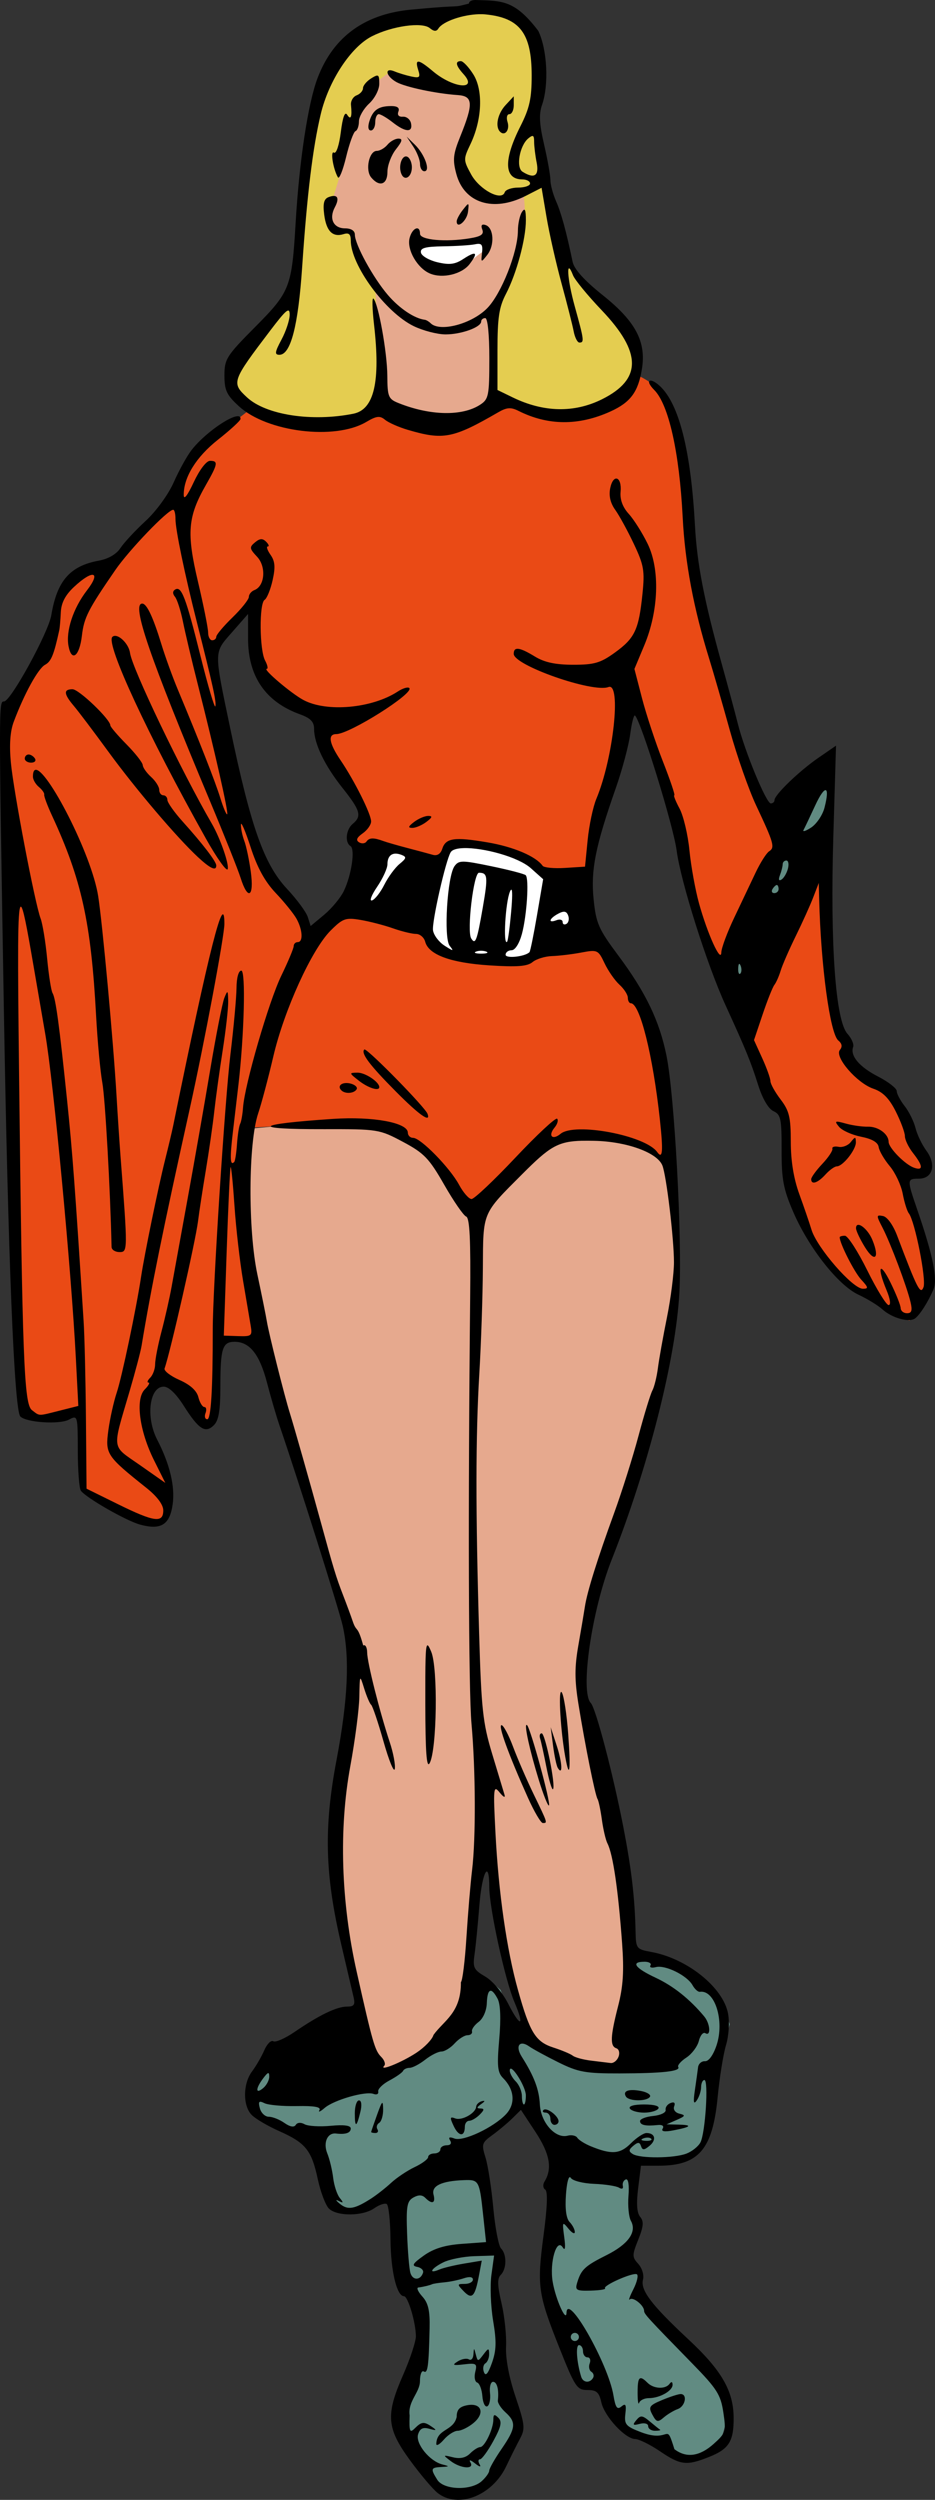
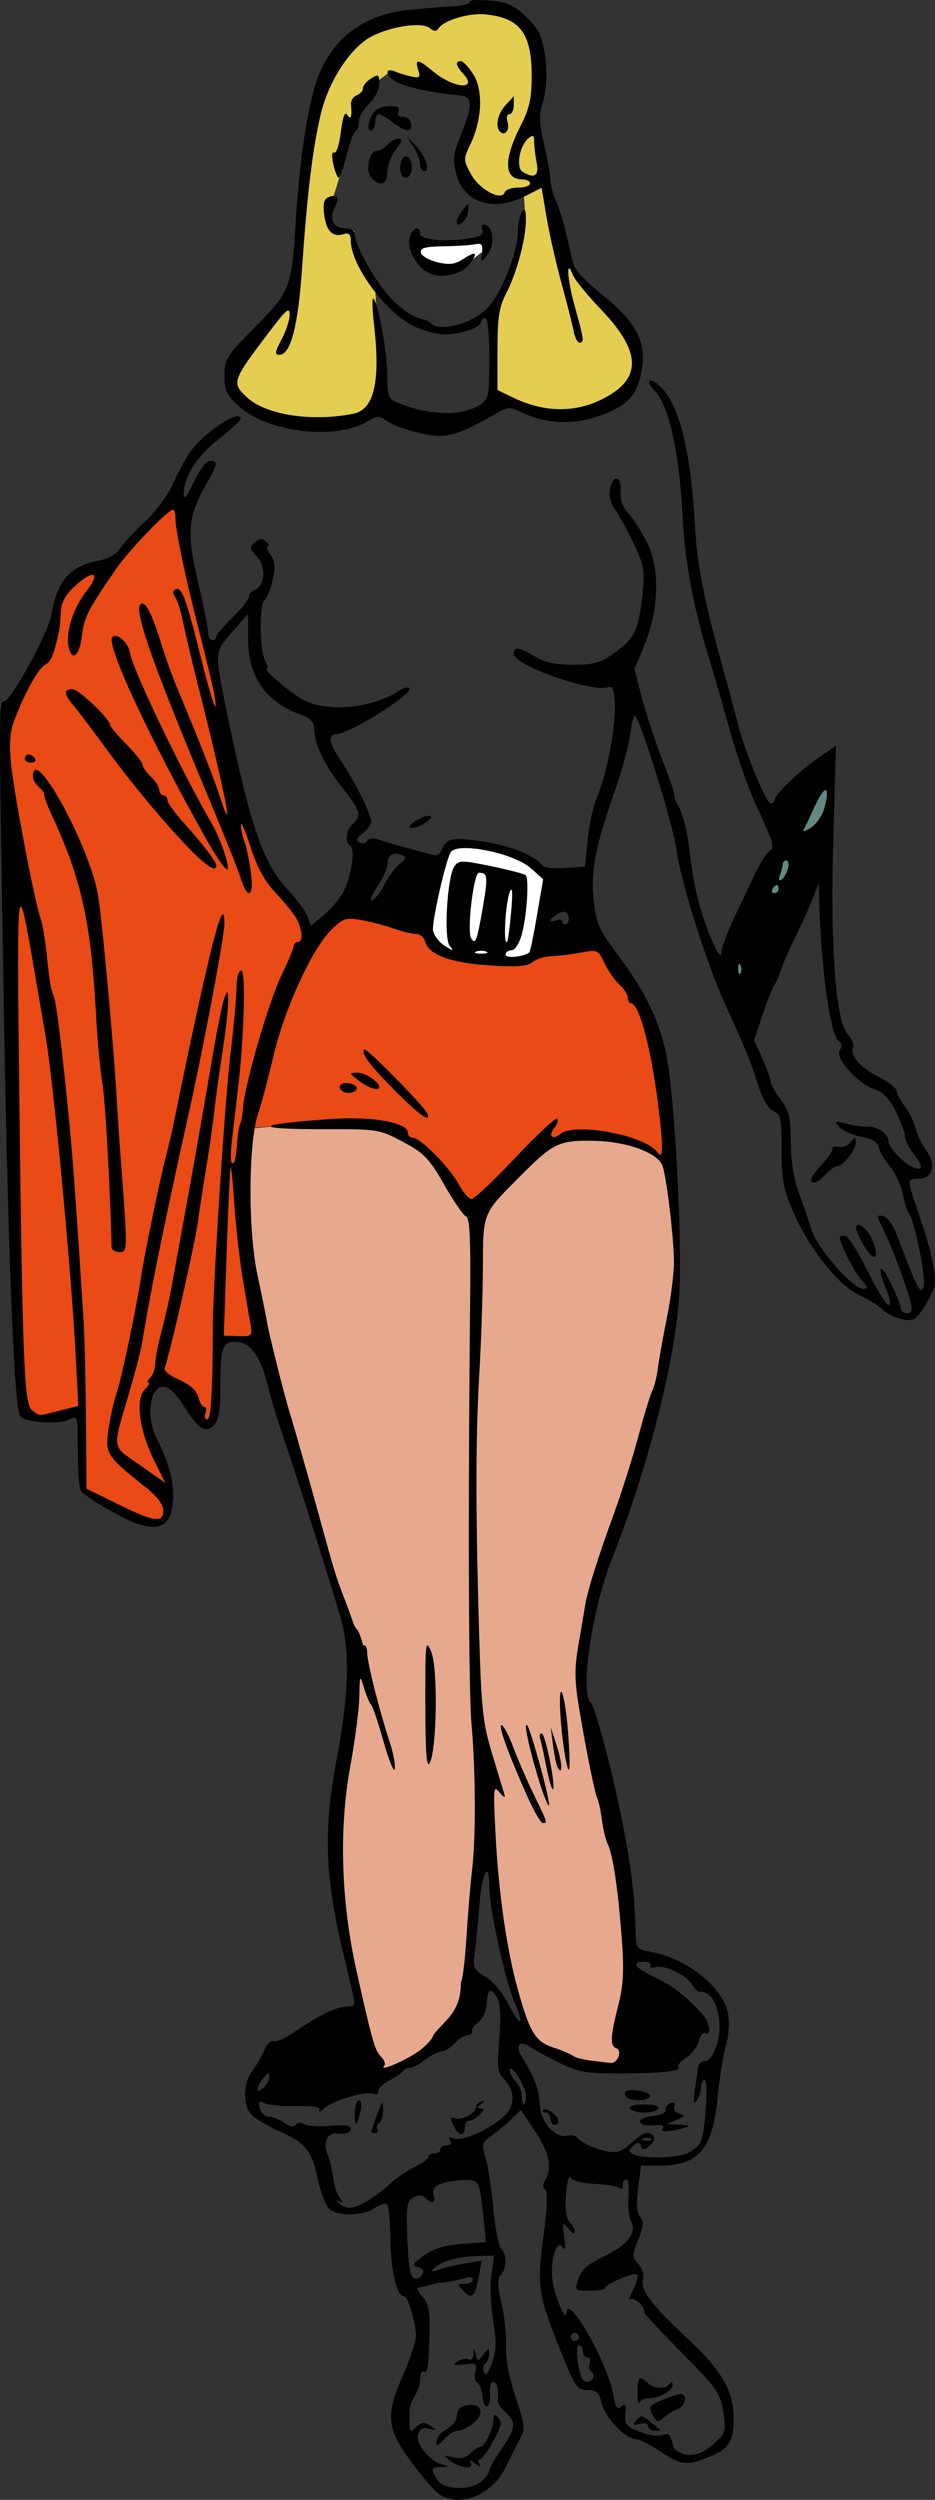
<svg xmlns="http://www.w3.org/2000/svg" xmlns:ns1="http://www.inkscape.org/namespaces/inkscape" xmlns:ns2="http://sodipodi.sourceforge.net/DTD/sodipodi-0.dtd" width="60.713mm" height="162.169mm" viewBox="0 0 60.713 162.169" version="1.1" id="svg1140" ns1:version="1.0 (4035a4fb49, 2020-05-01)" ns2:docname="superhero suit.svg">
  <rect x="0" y="0" width="60.713" height="162.169" fill="#333333" stroke="none" />
  <title id="title32">Superhero suit</title>
  <defs id="defs1134" />
  <ns2:namedview fit-margin-bottom="0" fit-margin-right="0" fit-margin-left="0" fit-margin-top="0" id="base" pagecolor="#ffffff" bordercolor="#666666" borderopacity="1.0" ns1:pageopacity="0.0" ns1:pageshadow="2" ns1:zoom="0.84635748" ns1:cx="626.93364" ns1:cy="220.40569" ns1:document-units="mm" ns1:current-layer="layer1" ns1:document-rotation="0" showgrid="false" ns1:snap-global="false" ns1:window-width="1920" ns1:window-height="1001" ns1:window-x="-9" ns1:window-y="-9" ns1:window-maximized="1" ns1:pagecheckerboard="true" />
  <g transform="translate(165.915,151.869)" ns1:label="Lager 1" ns1:groupmode="layer" id="layer1">
-     <path style="fill:#618b82;fill-opacity:1;stroke:none;stroke-width:0.265px;stroke-linecap:butt;stroke-linejoin:miter;stroke-opacity:1" d="m -140.008,5.217 c -0.077,-1.688 1.611,-4.296 1.611,-4.603 0,-0.307 -0.307,-2.839 -0.307,-2.839 l -1.074,-2.608 -0.23,-5.063 -2.915,1.458 -1.611,-0.384 -1.304,-4.373 -2.839,-1.074 -0.921,-1.534 0.537,-2.148 4.91,-2.685 1.381,3.606 1.458,-0.153 2.762,-1.381 3.376,-2.992 0.844,-1.995 0.921,0.767 0.69,1.918 2.225,1.841 2.301,0.921 2.685,0.307 1.841,-4.91 -1.227,-1.227 0.153,-1.304 2.532,0.69 1.688,0.997 1.458,1.688 0.537,1.304 -0.921,3.069 -0.23,2.992 -0.921,2.302 -2.455,0.69 -1.918,-0.307 0.077,2.225 0.153,1.304 0.384,0.921 -0.997,1.995 0.767,0.767 0.384,0.844 -0.077,0.844 3.606,4.066 1.841,1.688 0.307,1.611 -0.69,2.378 -1.995,0.69 -1.611,-0.537 -2.302,-1.151 -1.304,-1.227 -0.537,-1.764 -1.458,-0.077 -1.688,-4.603 -0.614,-2.915 1.151,-7.442 -1.918,-2.992 -0.767,0.077 -1.074,0.997 -2.148,1.611 1.074,1.841 0.384,2.685 v 1.611 l 0.69,1.227 -0.537,1.151 0.307,3.222 0.69,3.759 0.614,2.685 -1.151,2.839 -2.455,1.611 -1.918,-0.767 z" id="path1168" />
    <path style="fill:#ea4a15;fill-opacity:1;stroke:none;stroke-width:0.265px;stroke-linecap:butt;stroke-linejoin:miter;stroke-opacity:1" d="m -149.751,-78.711 3.913,-0.23 4.066,-0.307 1.764,0.844 1.611,1.304 2.532,2.992 0.997,0.844 4.066,-4.373 2.225,-0.614 1.764,-0.077 2.608,0.614 1.995,1.458 -0.921,-7.672 -1.995,-4.68 c 0,0 -1.995,-2.378 -2.301,-2.378 -0.307,0 -3.299,0.844 -3.299,0.844 l -1.688,0.767 -4.603,-0.614 -2.071,-1.995 -5.217,-0.69 -2.301,3.145 -2.532,6.061 z" id="path1170" />
    <path style="fill:#e6a98e;fill-opacity:1;stroke:none;stroke-width:0.265px;stroke-linecap:butt;stroke-linejoin:miter;stroke-opacity:1" d="m -149.828,-78.635 2.455,-0.23 c 0,0 4.143,-0.307 4.603,-0.307 0.46,0 2.071,0.384 2.455,0.46 0.384,0.077 1.764,1.227 1.764,1.227 l 2.225,2.685 1.381,1.458 c 0,0 3.376,-3.989 3.682,-4.066 0.307,-0.077 2.455,-0.767 2.455,-0.767 l 2.992,0.077 1.688,0.614 1.918,1.227 0.307,4.987 -0.077,2.685 -1.995,10.51 -3.376,9.743 -0.844,4.373 0.153,1.918 1.918,7.979 1.074,6.137 v 5.063 l -0.46,4.987 -3.222,-0.307 -2.608,-1.381 -1.304,-3.759 -1.227,-7.902 -1.074,0.307 -0.307,2.148 0.077,4.987 -1.227,3.376 -3.606,2.762 -1.918,0.307 -0.69,-3.759 -0.537,-3.145 -1.151,-8.132 1.534,-11.968 -1.764,-6.137 -4.833,-15.19 -0.921,-10.28 z" id="path1172" />
-     <path id="path1174" style="fill:#ffffff;stroke:none;stroke-width:1px;stroke-linecap:butt;stroke-linejoin:miter;stroke-opacity:1" d="m -535.109,-366.5 -3.334,15.512 10.004,-0.145 3.479,-12.758 -6.379,-2.609 z m 43.059,12.611 -1.16,2.32 0.291,7.539 c 0,0 6.233,4.5e-4 6.812,-0.145 0.58,-0.145 1.16,-9.568 1.16,-9.568 0,0 -4.494,-0.146 -7.104,-0.146 z" transform="scale(0.265)" />
    <path style="fill:#ffffff;stroke:none;stroke-width:0.265px;stroke-linecap:butt;stroke-linejoin:miter;stroke-opacity:1" d="m -138.411,-91.84 1.058,1.79 c 0,0 4.557,0.651 4.665,0.651 0.108,0 1.844,-0.542 1.872,-0.705 0.027,-0.163 0.597,-4.964 0.597,-4.964 l -1.709,-1.275 -4.53,-0.759 -0.841,1.085 z" id="path1179" />
-     <path style="fill:#ea4a15;fill-opacity:1;stroke:none;stroke-width:0.265px;stroke-linecap:butt;stroke-linejoin:miter;stroke-opacity:1" d="m -136.431,-97.156 -1.166,1.383 -2.522,-0.976 -1.6,-0.217 c 0,0 -0.732,0.461 -0.814,0.353 -0.081,-0.108 -0.868,-1.004 -0.705,-1.085 0.163,-0.081 0.949,-0.895 0.949,-0.895 l -2.55,-5.072 -0.271,-1.682 -2.929,-1.492 c 0,0 -1.329,-2.631 -1.329,-3.011 0,-0.38 0.027,-3.146 0.027,-3.146 0,0 -3.011,3.445 -3.038,3.282 -0.027,-0.163 -1.709,-7.188 -1.655,-7.35 0.054,-0.163 -0.461,-3.418 -0.244,-3.607 0.217,-0.19 1.275,-2.36 1.655,-2.495 0.38,-0.136 3.119,-2.278 3.119,-2.278 0,0 1.872,1.139 2.17,1.139 0.298,0 3.852,-0.298 4.096,-0.298 0.244,0 2.278,-0.814 2.278,-0.814 l 3.58,1.193 c 0,0 3.987,-1.682 4.15,-1.682 0.163,0 3.282,1.193 3.743,1.166 0.461,-0.027 3.879,-1.085 3.879,-1.085 0,0 0.678,-1.682 1.004,-1.682 0.325,0 1.085,0.597 1.248,0.651 0.163,0.054 1.004,1.953 1.193,2.089 0.19,0.136 0.759,3.743 0.787,3.906 0.027,0.163 0.298,4.909 0.298,4.909 l 0.515,3.065 2.17,7.35 1.817,5.723 1.465,2.739 -4.096,8.164 c 0,0 -2.251,-6.862 -2.251,-7.079 0,-0.217 -0.732,-3.309 -0.732,-3.309 l -2.712,-7.866 -2.305,8.897 -0.732,3.336 c 0,0 -2.414,-0.163 -2.577,-0.298 -0.163,-0.136 -1.356,-1.031 -1.356,-1.031 z" id="path1181" />
    <path style="fill:#618b82;fill-opacity:1;stroke:none;stroke-width:0.265px;stroke-linecap:butt;stroke-linejoin:miter;stroke-opacity:1" d="m -118.834,-89.375 1.534,2.532 5.447,-11.508 -0.307,-3.606 -2.455,1.764 -0.997,3.989 z" id="path1183" />
-     <path style="fill:#ea4a15;fill-opacity:1;stroke:none;stroke-width:0.265px;stroke-linecap:butt;stroke-linejoin:miter;stroke-opacity:1" d="m -117.607,-85.156 c -0.077,-0.307 5.37,-11.201 5.37,-11.201 v 3.759 l 0.077,3.376 0.23,2.455 0.307,1.381 0.69,1.227 -0.153,0.844 0.767,0.997 2.071,0.997 1.227,1.918 0.997,2.532 0.307,0.921 -1.764,0.077 0.69,1.918 0.997,3.222 0.153,2.532 -1.227,1.995 -1.227,-0.614 -1.381,-1.151 -1.304,-0.69 -2.762,-3.299 -1.304,-4.296 -0.384,-3.452 c 0,0 -1.227,-1.534 -1.227,-1.841 0,-0.307 -1.151,-3.606 -1.151,-3.606 z" id="path1185" />
    <path style="fill:#ea4a15;fill-opacity:1;stroke:none;stroke-width:0.265px;stroke-linecap:butt;stroke-linejoin:miter;stroke-opacity:1" d="m -160.462,-60.377 -2.278,0.542 -1.79,-0.38 -0.597,-24.303 -0.488,-18.118 c 0,0 0.163,-2.658 0.271,-3.038 0.108,-0.38 2.658,-4.448 2.658,-4.448 l 0.38,-2.767 1.356,-1.736 2.278,-0.651 1.79,-1.736 2.441,-2.55 0.597,3.038 0.922,4.014 1.085,5.262 1.248,6.727 1.302,3.797 1.085,1.953 2.17,2.55 0.054,1.953 -1.899,4.123 -2.387,9.602 0.542,8.191 0.651,3.418 -2.658,-0.054 -0.217,4.665 -0.488,1.031 -2.224,-2.712 -1.031,-0.217 -0.922,1.682 0.597,2.441 1.031,2.116 -0.054,2.061 -0.38,0.922 -1.519,-0.217 -3.743,-2.007 z" id="path1187" />
-     <path id="path26" d="m -141.184,-125.71 c 0.508,0 3.282,1.993 3.79,1.68 0.508,-0.313 3.595,-1.798 3.595,-1.798 l -0.078,-6.018 1.993,-4.767 0.117,-3.009 -1.915,0.782 -2.306,-1.876 -0.078,-1.25 1.055,-2.774 -0.508,-1.016 -3.986,-1.055 -1.798,-0.821 -0.547,1.876 -1.446,2.306 -0.625,2.071 -0.782,3.087 0.469,1.368 1.133,0.039 c 0,0 0.039,0.977 0.234,1.211 0.195,0.234 1.094,2.149 1.094,2.149 l 0.391,2.462 0.391,4.22 z" style="fill:#e6a98e;fill-opacity:1;stroke:none;stroke-width:0.265px;stroke-linecap:butt;stroke-linejoin:miter;stroke-opacity:1" />
    <path id="path28" d="m -138.879,-136.065 4.767,-0.234 c 0,0 0.195,0.547 -0.234,0.664 -0.43,0.117 -1.29,1.016 -1.446,1.016 -0.156,0 -2.149,0.234 -2.149,0.234 0,0 -0.782,-0.664 -0.86,-0.821 -0.078,-0.156 -0.078,-0.86 -0.078,-0.86 z" style="fill:#ffffff;stroke:none;stroke-width:0.265px;stroke-linecap:butt;stroke-linejoin:miter;stroke-opacity:1" />
    <path id="path30" d="m -141.184,-125.827 c 0,0 -2.735,1.719 -3.126,1.719 -0.391,0 -3.947,-0.625 -4.377,-0.821 -0.43,-0.195 -2.345,-1.954 -2.345,-1.954 0,0 0.352,-1.485 0.625,-1.68 0.274,-0.195 3.439,-4.298 3.439,-4.298 l 1.133,-9.535 1.368,-5.393 3.204,-2.657 3.478,-0.274 3.126,-0.742 2.501,0.86 c 0,0 1.172,1.524 1.211,2.266 0.039,0.742 -0.508,3.595 -0.508,3.595 l 0.547,2.266 0.469,3.048 1.25,4.455 0.977,1.25 1.68,1.68 1.876,2.227 -0.117,2.501 -2.11,2.188 -3.478,0.117 c 0,0 -3.439,-0.86 -3.439,-1.133 0,-0.274 -0.039,-5.627 -0.039,-5.627 l 1.407,-2.931 c 0,0 0.43,-2.892 0.547,-3.126 0.117,-0.234 -0.039,-1.563 -0.039,-1.563 0,0 -2.149,0.664 -2.345,0.43 -0.195,-0.234 -1.954,-1.719 -1.915,-1.876 0.039,-0.156 0.43,-1.758 0.43,-1.758 l 0.664,-2.579 v -0.782 l -4.924,-0.782 -0.742,-0.352 -0.938,0.703 -1.329,2.345 -0.742,1.876 -0.039,1.563 -0.703,2.266 c 0,0 -0.078,1.172 0.078,1.29 0.156,0.117 1.524,0.156 1.524,0.156 l 0.117,1.29 1.211,2.071 0.117,1.915 0.508,4.767 z" style="fill:#e4cd50;fill-opacity:1;stroke:none;stroke-width:0.265px;stroke-linecap:butt;stroke-linejoin:miter;stroke-opacity:1" />
    <path id="path1156" style="fill:#000000;stroke-width:0.265" d="m -134.997,-151.869 c -0.043,-7.9e-4 -0.086,8e-4 -0.126,0.005 -0.194,0.018 -0.343,0.091 -0.343,0.227 -1.232,0.315 -0.179,0.05 -3.515,0.373 -3.16,0.227 -5.273,1.719 -6.314,4.461 -0.616,1.621 -1.186,5.372 -1.421,9.352 -0.25,4.227 -0.357,4.503 -2.638,6.8 -1.855,1.867 -1.987,2.076 -1.987,3.138 0,0.967 0.142,1.268 0.945,2.003 1.825,1.672 6.231,2.214 8.259,1.016 0.669,-0.395 0.889,-0.422 1.222,-0.145 0.223,0.185 0.886,0.479 1.473,0.652 2.314,0.683 2.943,0.562 5.871,-1.132 0.564,-0.327 0.827,-0.345 1.323,-0.096 1.916,0.962 3.909,0.975 5.974,0.038 1.304,-0.592 1.802,-1.267 2.043,-2.769 0.283,-1.76 -0.418,-3.077 -2.537,-4.767 -1.202,-0.959 -1.864,-1.69 -1.964,-2.166 -0.412,-1.974 -0.741,-3.177 -1.075,-3.934 -0.202,-0.459 -0.368,-1.076 -0.368,-1.373 0,-0.296 -0.185,-1.336 -0.411,-2.31 -0.309,-1.333 -0.342,-1.968 -0.132,-2.569 0.455,-1.305 0.337,-3.608 -0.246,-4.803 -1.536,-2.022 -2.373,-1.944 -4.033,-1.999 z m 0.185,0.921 c 0.151,-0.004 0.297,2.6e-4 0.435,0.014 2.221,0.221 2.985,1.234 2.986,3.957 7.9e-4,1.502 -0.138,2.126 -0.734,3.304 -1.109,2.188 -1.061,3.443 0.132,3.443 0.273,0 0.497,0.119 0.497,0.265 0,0.146 -0.348,0.265 -0.772,0.265 -0.424,0 -0.817,0.137 -0.873,0.304 -0.2,0.601 -1.64,-0.166 -2.184,-1.163 -0.508,-0.931 -0.508,-0.982 -0.04,-1.963 0.756,-1.586 0.834,-3.49 0.185,-4.521 -0.298,-0.473 -0.663,-0.86 -0.81,-0.86 -0.389,0 -0.33,0.287 0.171,0.841 0.971,1.073 -0.667,0.924 -1.979,-0.179 -0.962,-0.81 -1.197,-0.833 -0.963,-0.096 0.155,0.489 0.095,0.547 -0.445,0.431 -0.344,-0.074 -0.833,-0.223 -1.088,-0.33 -0.686,-0.288 -0.572,0.313 0.132,0.698 0.594,0.324 2.588,0.744 3.969,0.836 1.002,0.067 1.03,0.548 0.158,2.704 -0.459,1.135 -0.496,1.495 -0.247,2.419 0.51,1.893 2.406,2.487 4.509,1.414 l 1.025,-0.523 0.323,1.912 c 0.178,1.052 0.615,2.983 0.973,4.293 0.357,1.31 0.712,2.709 0.788,3.109 0.076,0.4 0.244,0.728 0.373,0.728 0.325,0 0.306,-0.149 -0.305,-2.355 -0.5,-1.803 -0.578,-3.219 -0.111,-2.011 0.112,0.291 0.95,1.312 1.862,2.268 2.615,2.743 2.619,4.487 0.012,5.78 -1.799,0.892 -3.784,0.85 -5.787,-0.123 l -0.992,-0.482 v -2.589 c 0,-2.107 0.102,-2.785 0.55,-3.644 0.688,-1.32 1.296,-3.565 1.294,-4.782 -8e-4,-0.695 -0.065,-0.827 -0.257,-0.529 -0.141,0.218 -0.258,0.763 -0.26,1.21 -0.007,1.394 -1.068,4.077 -1.985,5.019 -1.001,1.029 -3.083,1.583 -3.686,0.981 -0.109,-0.109 -0.278,-0.208 -0.375,-0.221 -0.678,-0.085 -1.645,-0.733 -2.393,-1.602 -0.964,-1.122 -2.149,-3.285 -2.149,-3.923 0,-0.251 -0.241,-0.406 -0.633,-0.406 -0.756,0 -1.062,-0.627 -0.668,-1.365 0.332,-0.621 0.171,-0.882 -0.407,-0.66 -0.3,0.115 -0.375,0.414 -0.282,1.137 0.138,1.074 0.547,1.483 1.262,1.261 0.34,-0.106 0.463,0.004 0.463,0.411 0,1.605 2.256,4.673 4.089,5.56 0.608,0.294 1.538,0.535 2.068,0.535 1.022,0 2.31,-0.466 2.31,-0.836 0,-0.122 0.119,-0.222 0.265,-0.222 0.159,0 0.265,1.048 0.265,2.615 0,2.421 -0.044,2.645 -0.595,3.004 -1.162,0.758 -3.237,0.718 -5.292,-0.102 -0.671,-0.268 -0.728,-0.406 -0.737,-1.78 -0.009,-1.512 -0.58,-4.68 -0.9,-5 -0.097,-0.097 -0.08,0.654 0.036,1.668 0.428,3.729 0.012,5.528 -1.342,5.799 -2.698,0.539 -5.672,0.082 -6.906,-1.062 -1.022,-0.947 -0.985,-1.05 1.515,-4.34 1.035,-1.362 1.257,-1.543 1.257,-1.026 0,0.346 -0.238,1.073 -0.53,1.617 -0.436,0.814 -0.46,0.988 -0.136,0.988 0.732,0 1.219,-1.877 1.476,-5.689 0.317,-4.697 0.687,-7.741 1.207,-9.922 0.517,-2.168 1.952,-4.352 3.317,-5.049 1.312,-0.669 3.267,-0.945 3.766,-0.53 0.261,0.217 0.43,0.227 0.551,0.032 0.292,-0.472 1.587,-0.908 2.644,-0.937 z m -6.626,3.983 c -0.079,0.006 -0.198,0.071 -0.377,0.182 -0.291,0.182 -0.529,0.467 -0.529,0.635 0,0.168 -0.186,0.377 -0.414,0.464 -0.228,0.087 -0.392,0.368 -0.366,0.623 0.08,0.781 -0.011,1.012 -0.249,0.637 -0.149,-0.236 -0.289,0.148 -0.412,1.128 -0.106,0.848 -0.296,1.418 -0.442,1.328 -0.252,-0.156 -0.06,1.056 0.254,1.603 0.083,0.144 0.323,-0.451 0.533,-1.323 0.21,-0.872 0.483,-1.624 0.607,-1.673 0.123,-0.049 0.224,-0.332 0.224,-0.631 0,-0.299 0.298,-0.819 0.661,-1.156 0.373,-0.346 0.661,-0.908 0.661,-1.289 0,-0.381 -0.02,-0.537 -0.152,-0.528 z m 8.883,1.344 -0.529,0.568 c -0.519,0.558 -0.694,1.396 -0.36,1.73 0.314,0.314 0.647,-0.121 0.485,-0.633 -0.09,-0.283 -0.036,-0.507 0.121,-0.507 0.155,0 0.283,-0.261 0.283,-0.579 z m -7.975,0.633 c -0.813,0.005 -1.172,0.258 -1.4,0.988 -0.113,0.362 -0.075,0.595 0.097,0.595 0.155,0 0.283,-0.238 0.283,-0.529 0,-0.291 0.103,-0.529 0.229,-0.529 0.126,0 0.531,0.238 0.901,0.529 0.829,0.652 1.321,0.68 1.194,0.066 -0.053,-0.255 -0.29,-0.448 -0.528,-0.43 -0.265,0.02 -0.378,-0.108 -0.292,-0.331 0.094,-0.246 -0.062,-0.363 -0.484,-0.36 z m 9.174,1.94 c 0.096,-0.013 0.124,0.103 0.124,0.372 0,0.291 0.074,0.901 0.165,1.355 0.172,0.861 -0.159,1.074 -0.921,0.591 -0.437,-0.277 -0.191,-1.689 0.376,-2.16 0.116,-0.096 0.198,-0.15 0.256,-0.158 z m -8.155,0.04 0.435,0.654 c 0.239,0.36 0.435,0.866 0.435,1.124 0,0.259 0.127,0.47 0.282,0.47 0.414,0 0.024,-1.096 -0.613,-1.72 z m -0.533,0.132 c -0.211,0 -0.532,0.179 -0.713,0.397 -0.181,0.218 -0.491,0.397 -0.689,0.397 -0.502,0 -0.767,1.242 -0.367,1.723 0.538,0.648 1.056,0.469 1.056,-0.365 0,-0.417 0.247,-1.072 0.548,-1.455 0.419,-0.533 0.458,-0.697 0.165,-0.697 z m 0.483,1.153 c -0.281,0.009 -0.483,0.637 -0.301,1.113 0.203,0.53 0.692,0.238 0.692,-0.413 0,-0.274 -0.12,-0.572 -0.267,-0.662 -0.043,-0.026 -0.084,-0.038 -0.125,-0.037 z m 4.045,3.106 c -0.043,-0.016 -0.143,0.107 -0.339,0.356 -0.223,0.282 -0.405,0.62 -0.405,0.75 0,0.533 0.667,-0.032 0.735,-0.623 0.036,-0.31 0.051,-0.466 0.008,-0.483 z m 0.978,1.319 c -0.12,0.005 -0.14,0.111 -0.06,0.318 0.12,0.314 -0.076,0.451 -0.818,0.572 -1.576,0.257 -3.225,0.107 -3.225,-0.294 0,-0.602 -0.51,-0.389 -0.679,0.283 -0.188,0.747 0.504,1.948 1.322,2.293 0.82,0.347 2.077,0.046 2.58,-0.616 0.579,-0.763 0.429,-0.878 -0.418,-0.324 -0.532,0.348 -0.897,0.394 -1.675,0.21 -0.547,-0.129 -1.029,-0.41 -1.07,-0.623 -0.058,-0.302 0.262,-0.393 1.454,-0.411 0.84,-0.013 1.766,-0.072 2.057,-0.132 0.431,-0.089 0.515,0.014 0.455,0.552 -0.073,0.647 -0.065,0.65 0.342,0.133 0.489,-0.621 0.423,-1.758 -0.112,-1.934 -0.063,-0.021 -0.114,-0.03 -0.154,-0.028 z m 10.849,10.12 c -0.147,0.021 -0.103,0.247 0.252,0.602 0.943,0.943 1.638,4.05 1.852,8.27 0.148,2.922 0.709,5.914 1.719,9.164 0.271,0.873 0.872,2.957 1.336,4.63 0.463,1.673 1.236,3.876 1.716,4.895 1.146,2.432 1.23,2.726 0.846,2.97 -0.178,0.113 -0.577,0.741 -0.887,1.396 -0.31,0.655 -0.933,1.967 -1.385,2.915 -0.452,0.948 -0.829,1.96 -0.836,2.249 -0.019,0.738 -0.9,-1.197 -1.449,-3.18 -0.242,-0.873 -0.522,-2.421 -0.622,-3.44 -0.1,-1.019 -0.39,-2.239 -0.643,-2.712 -0.254,-0.473 -0.407,-0.86 -0.34,-0.86 0.067,0 -0.267,-0.988 -0.741,-2.195 -0.474,-1.207 -1.083,-3.051 -1.355,-4.097 l -0.494,-1.903 0.638,-1.524 c 0.943,-2.253 1.032,-4.933 0.218,-6.599 -0.343,-0.702 -0.894,-1.574 -1.225,-1.937 -0.394,-0.433 -0.576,-0.926 -0.529,-1.429 0.094,-0.998 -0.477,-1.198 -0.674,-0.236 -0.1,0.488 0.011,0.965 0.328,1.407 0.264,0.368 0.808,1.363 1.21,2.213 0.649,1.372 0.711,1.733 0.557,3.237 -0.238,2.32 -0.493,2.866 -1.776,3.795 -0.946,0.685 -1.344,0.802 -2.722,0.801 -1.146,-8e-4 -1.865,-0.154 -2.48,-0.529 -1.011,-0.616 -1.382,-0.664 -1.382,-0.178 0,0.746 5.136,2.542 6.153,2.152 0.851,-0.327 0.315,4.617 -0.787,7.253 -0.217,0.518 -0.471,1.72 -0.565,2.671 l -0.171,1.729 -1.298,0.082 c -0.714,0.045 -1.368,-0.017 -1.455,-0.138 -0.441,-0.617 -1.887,-1.232 -3.57,-1.518 -2.167,-0.369 -2.724,-0.289 -2.95,0.423 -0.102,0.32 -0.328,0.464 -0.604,0.385 -0.243,-0.07 -0.978,-0.267 -1.632,-0.438 -0.655,-0.171 -1.369,-0.377 -1.587,-0.457 -0.637,-0.233 -0.915,-0.225 -1.095,0.033 -0.093,0.133 -0.31,0.154 -0.483,0.047 -0.22,-0.136 -0.149,-0.308 0.235,-0.578 0.302,-0.211 0.549,-0.56 0.549,-0.775 0,-0.478 -1.074,-2.628 -1.979,-3.962 -0.751,-1.107 -0.851,-1.703 -0.284,-1.703 0.863,0 5.076,-2.655 4.743,-2.988 -0.088,-0.088 -0.421,0.012 -0.741,0.221 -1.68,1.101 -4.631,1.365 -6.143,0.55 -0.807,-0.435 -2.666,-2.017 -2.37,-2.017 0.098,0 0.048,-0.242 -0.11,-0.537 -0.367,-0.685 -0.391,-3.716 -0.032,-3.938 0.149,-0.092 0.383,-0.665 0.519,-1.272 0.19,-0.847 0.159,-1.23 -0.133,-1.647 -0.209,-0.299 -0.29,-0.544 -0.18,-0.544 0.11,0 0.062,-0.138 -0.106,-0.306 -0.232,-0.232 -0.408,-0.222 -0.723,0.04 -0.376,0.312 -0.362,0.404 0.135,0.933 0.606,0.645 0.506,1.901 -0.171,2.161 -0.2,0.077 -0.363,0.276 -0.363,0.442 -1.3e-4,0.166 -0.476,0.764 -1.058,1.329 -0.582,0.565 -1.058,1.13 -1.058,1.257 0,0.127 -0.119,0.23 -0.265,0.23 -0.146,0 -0.265,-0.227 -0.265,-0.505 0,-0.278 -0.298,-1.767 -0.662,-3.309 -0.747,-3.163 -0.661,-4.2 0.519,-6.265 0.78,-1.365 0.813,-1.563 0.264,-1.563 -0.235,0 -0.684,0.591 -1.056,1.389 -0.405,0.869 -0.647,1.179 -0.649,0.826 -0.005,-1.155 0.811,-2.471 2.229,-3.59 0.794,-0.626 1.45,-1.228 1.458,-1.337 0.051,-0.689 -2.143,0.697 -3.17,2.002 -0.295,0.375 -0.816,1.316 -1.159,2.089 -0.356,0.806 -1.141,1.885 -1.837,2.526 -0.668,0.616 -1.402,1.406 -1.631,1.755 -0.258,0.395 -0.787,0.703 -1.396,0.814 -1.879,0.343 -2.721,1.308 -3.092,3.539 -0.188,1.131 -2.637,5.596 -3.069,5.596 -0.349,0 -0.349,-0.018 -0.014,19.844 0.273,16.161 0.676,26.145 1.072,26.542 0.393,0.393 2.545,0.531 3.159,0.202 0.561,-0.3 0.568,-0.274 0.572,2.021 0.002,1.278 0.091,2.444 0.198,2.59 0.339,0.463 2.929,1.946 3.834,2.196 1.369,0.378 1.945,0.02 2.13,-1.327 0.158,-1.154 -0.191,-2.6 -1.01,-4.185 -0.749,-1.448 -0.504,-3.433 0.424,-3.433 0.328,0 0.806,0.456 1.309,1.249 0.968,1.526 1.4,1.802 1.954,1.248 0.309,-0.309 0.418,-0.956 0.418,-2.494 0,-2.49 0.134,-2.913 0.925,-2.913 0.978,0 1.624,0.813 2.102,2.646 0.247,0.946 0.612,2.196 0.812,2.778 1.182,3.442 3.874,11.967 4.108,13.01 0.462,2.063 0.336,4.8 -0.402,8.686 -0.838,4.414 -0.759,7.441 0.313,12.008 0.362,1.545 0.721,3.077 0.797,3.404 0.11,0.477 0.023,0.595 -0.436,0.595 -0.664,0 -1.798,0.548 -3.394,1.639 -0.62,0.424 -1.244,0.698 -1.388,0.609 -0.144,-0.089 -0.406,0.172 -0.583,0.581 -0.177,0.408 -0.534,1.027 -0.795,1.374 -0.601,0.801 -0.61,2.238 -0.017,2.831 0.251,0.251 1.055,0.722 1.786,1.046 1.708,0.758 2.097,1.24 2.495,3.099 0.18,0.837 0.505,1.7 0.723,1.918 0.518,0.518 2.198,0.509 2.947,-0.016 0.324,-0.227 0.688,-0.35 0.811,-0.274 0.122,0.076 0.232,1.106 0.243,2.29 0.019,2.058 0.407,3.689 0.876,3.689 0.26,0 0.771,1.719 0.773,2.601 7.9e-4,0.339 -0.374,1.471 -0.832,2.514 -1.139,2.591 -1.069,3.448 0.453,5.531 0.666,0.911 1.47,1.863 1.787,2.115 h 5.3e-4 c 1.322,1.046 3.542,0.188 4.453,-1.721 0.293,-0.615 0.702,-1.431 0.908,-1.815 0.337,-0.628 0.307,-0.899 -0.301,-2.707 -0.427,-1.27 -0.652,-2.474 -0.613,-3.271 0.034,-0.694 -0.099,-1.95 -0.295,-2.792 -0.272,-1.166 -0.284,-1.603 -0.049,-1.839 0.389,-0.389 0.4,-1.329 0.02,-1.709 -0.159,-0.159 -0.386,-1.344 -0.505,-2.633 -0.119,-1.289 -0.347,-2.76 -0.506,-3.27 -0.27,-0.862 -0.24,-0.962 0.439,-1.452 0.401,-0.289 0.984,-0.777 1.296,-1.083 l 0.566,-0.557 0.95,1.443 c 0.929,1.411 1.102,2.367 0.579,3.213 -0.119,0.193 -0.098,0.423 0.048,0.517 0.173,0.111 0.136,1.127 -0.106,2.947 -0.44,3.307 -0.368,3.821 1.036,7.342 1.005,2.521 1.132,2.712 1.809,2.712 0.594,0 0.76,0.146 0.903,0.795 0.201,0.916 1.552,2.378 2.203,2.385 0.243,0.003 0.966,0.36 1.607,0.794 1.338,0.907 1.728,0.951 3.204,0.361 1.277,-0.511 1.587,-1.008 1.579,-2.531 -0.009,-1.741 -0.781,-3.081 -2.931,-5.083 -2.412,-2.247 -3.135,-3.198 -2.955,-3.886 0.076,-0.291 -0.059,-0.742 -0.304,-1.012 -0.411,-0.454 -0.411,-0.562 -0.003,-1.582 0.343,-0.856 0.37,-1.177 0.123,-1.474 -0.214,-0.257 -0.256,-0.853 -0.132,-1.849 l 0.183,-1.469 h 1.143 c 2.605,0 3.509,-1.048 3.837,-4.446 0.122,-1.266 0.366,-2.782 0.541,-3.37 0.185,-0.619 0.241,-1.483 0.134,-2.054 -0.319,-1.699 -2.658,-3.574 -4.988,-3.997 -0.956,-0.173 -0.993,-0.221 -1.016,-1.292 -0.047,-2.209 -0.264,-4.073 -0.793,-6.801 -0.669,-3.447 -1.791,-7.721 -2.115,-8.056 -0.71,-0.735 0.061,-6.028 1.354,-9.292 2.385,-6.022 4.164,-13.024 4.397,-17.316 0.192,-3.519 -0.313,-12.798 -0.836,-15.383 -0.458,-2.262 -1.35,-4.114 -3.129,-6.498 -1.28,-1.715 -1.443,-2.085 -1.602,-3.638 -0.195,-1.9 0.112,-3.441 1.435,-7.211 0.42,-1.196 0.843,-2.778 0.941,-3.515 0.098,-0.737 0.239,-1.279 0.313,-1.205 0.405,0.405 2.492,7.168 2.7,8.746 0.267,2.036 1.964,7.398 3.18,10.055 1.32,2.882 1.636,3.654 2.112,5.159 0.284,0.898 0.665,1.55 0.995,1.703 0.477,0.221 0.535,0.495 0.53,2.514 -0.004,1.92 0.112,2.536 0.759,4.033 1.004,2.324 2.921,4.754 4.231,5.361 0.566,0.263 1.268,0.692 1.559,0.954 0.623,0.561 1.741,0.87 2.117,0.584 0.326,-0.248 0.839,-1.056 1.193,-1.876 0.285,-0.661 -0.032,-2.22 -1.051,-5.179 -0.676,-1.964 -0.674,-2.009 0.105,-2.009 0.904,0 1.149,-0.915 0.486,-1.816 -0.282,-0.384 -0.6,-1.045 -0.705,-1.47 -0.106,-0.425 -0.423,-1.067 -0.705,-1.425 -0.282,-0.359 -0.513,-0.795 -0.513,-0.971 0,-0.176 -0.544,-0.6 -1.209,-0.942 -1.225,-0.63 -1.831,-1.349 -1.621,-1.923 0.064,-0.174 -0.103,-0.558 -0.371,-0.853 -0.771,-0.851 -1.125,-5.774 -0.917,-12.781 l 0.175,-5.909 -1.146,0.789 c -1.246,0.857 -2.849,2.402 -2.849,2.745 0,0.118 -0.108,0.214 -0.24,0.214 -0.293,0 -1.679,-3.345 -2.137,-5.159 -0.184,-0.728 -0.664,-2.514 -1.069,-3.969 -1.122,-4.041 -1.586,-6.437 -1.717,-8.883 -0.26,-4.84 -1.028,-7.899 -2.273,-9.059 -0.288,-0.268 -0.516,-0.375 -0.63,-0.359 z m -30.979,8.378 c 0.083,0 0.15,0.268 0.148,0.595 -0.004,0.676 0.593,3.555 1.385,6.681 1.049,4.14 1.287,5.222 1.203,5.476 -0.047,0.141 -0.482,-1.33 -0.966,-3.271 -0.952,-3.813 -1.236,-4.558 -1.644,-4.306 -0.17,0.105 -0.173,0.274 -0.01,0.471 0.14,0.169 0.374,0.902 0.521,1.63 0.147,0.728 0.57,2.514 0.94,3.969 1.118,4.397 2.028,8.409 1.929,8.508 -0.051,0.051 -0.249,-0.413 -0.44,-1.032 -0.324,-1.054 -1.362,-3.701 -2.776,-7.079 -0.335,-0.8 -0.809,-2.11 -1.054,-2.91 -0.542,-1.772 -0.954,-2.646 -1.246,-2.646 -0.715,0 0.456,3.41 4.407,12.832 0.915,2.183 1.806,4.415 1.979,4.961 0.474,1.496 0.887,1.248 0.662,-0.397 -0.104,-0.764 -0.294,-1.665 -0.422,-2.001 -0.127,-0.337 -0.226,-0.813 -0.22,-1.058 0.007,-0.245 0.29,0.413 0.63,1.462 0.43,1.328 0.927,2.235 1.636,2.982 0.56,0.59 1.164,1.339 1.345,1.663 0.399,0.718 0.442,1.516 0.082,1.516 -0.146,0 -0.265,0.117 -0.265,0.26 0,0.143 -0.362,1.006 -0.804,1.918 -0.813,1.677 -2.378,7.064 -2.485,8.553 -0.032,0.445 -0.116,0.922 -0.188,1.058 -0.072,0.137 -0.163,0.725 -0.204,1.307 -0.04,0.582 -0.122,1.108 -0.181,1.168 -0.267,0.274 -0.289,-0.242 -0.085,-1.962 0.121,-1.019 0.282,-2.388 0.358,-3.043 0.376,-3.239 0.482,-7.408 0.188,-7.408 -0.18,0 -0.308,0.458 -0.313,1.124 -0.005,0.618 -0.182,2.553 -0.393,4.299 -0.362,2.986 -1.151,15.253 -1.149,17.859 0.003,3.892 -0.114,5.821 -0.355,5.821 -0.147,0 -0.2,-0.179 -0.116,-0.397 0.084,-0.218 0.05,-0.397 -0.075,-0.397 -0.125,0 -0.3,-0.289 -0.389,-0.642 -0.106,-0.421 -0.528,-0.804 -1.227,-1.113 -0.586,-0.259 -1.021,-0.595 -0.967,-0.747 0.367,-1.024 2.015,-8.271 2.174,-9.562 0.07,-0.568 0.296,-2.045 0.503,-3.282 0.206,-1.237 0.455,-2.963 0.551,-3.836 0.097,-0.873 0.343,-2.659 0.548,-3.969 0.204,-1.31 0.365,-2.738 0.356,-3.175 -0.014,-0.726 -0.036,-0.744 -0.25,-0.213 -0.129,0.319 -0.539,2.403 -0.913,4.63 -0.373,2.227 -1.038,6.014 -1.476,8.415 -0.439,2.401 -0.904,4.961 -1.035,5.689 -0.131,0.728 -0.426,2.033 -0.655,2.9 -0.229,0.867 -0.416,1.825 -0.416,2.13 0,0.304 -0.143,0.696 -0.318,0.871 -0.175,0.175 -0.225,0.317 -0.113,0.317 0.112,0 0.003,0.201 -0.243,0.447 -0.62,0.62 -0.349,2.686 0.603,4.594 l 0.733,1.469 -1.654,-1.159 c -1.871,-1.311 -1.812,-0.88 -0.657,-4.822 0.362,-1.237 0.708,-2.547 0.768,-2.91 0.611,-3.702 1.396,-7.564 3.121,-15.346 0.963,-4.343 2.258,-11.245 2.258,-12.031 0,-2.251 -0.967,1.556 -3.324,13.09 -0.074,0.364 -0.312,1.367 -0.529,2.23 -0.436,1.735 -1.337,6.117 -1.554,7.56 -0.314,2.085 -1.251,6.538 -1.585,7.534 -0.196,0.586 -0.441,1.688 -0.544,2.45 -0.206,1.531 -0.119,1.663 2.468,3.723 0.698,0.556 1.099,1.09 1.099,1.465 0,0.837 -0.589,0.756 -2.954,-0.41 l -2.028,-1 -0.04,-4.566 c -0.022,-2.511 -0.089,-5.34 -0.15,-6.286 -0.56,-8.757 -0.724,-10.945 -1.068,-14.287 -0.505,-4.9 -0.746,-6.681 -0.95,-7.011 -0.089,-0.146 -0.248,-1.154 -0.351,-2.241 -0.104,-1.087 -0.295,-2.255 -0.424,-2.596 -0.368,-0.968 -1.749,-8.2 -1.931,-10.112 -0.109,-1.149 -0.048,-2.027 0.184,-2.646 0.688,-1.831 1.585,-3.461 2.038,-3.703 0.395,-0.211 0.572,-0.645 0.922,-2.25 0.032,-0.146 0.076,-0.663 0.098,-1.15 0.028,-0.617 0.289,-1.119 0.862,-1.654 1.228,-1.147 1.782,-0.999 0.839,0.224 -0.896,1.162 -1.386,2.644 -1.198,3.625 0.201,1.05 0.711,0.654 0.866,-0.673 0.139,-1.187 0.395,-1.689 2.168,-4.264 0.903,-1.31 3.404,-3.913 3.76,-3.913 z m 4.861,6.758 v 1.61 c 0,2.438 1.135,4.092 3.361,4.897 0.698,0.252 0.926,0.487 0.926,0.951 0,0.953 0.683,2.369 1.848,3.833 1.159,1.456 1.265,1.825 0.665,2.323 -0.443,0.367 -0.53,1.209 -0.15,1.444 0.317,0.196 0.064,1.893 -0.434,2.921 -0.212,0.437 -0.783,1.125 -1.269,1.53 l -0.884,0.736 -0.185,-0.583 c -0.102,-0.321 -0.705,-1.139 -1.34,-1.818 -1.505,-1.609 -2.356,-4.01 -3.701,-10.447 -1.064,-5.093 -1.069,-4.853 0.124,-6.212 z m -8.605,1.422 c -0.081,-0.007 -0.153,0.013 -0.208,0.069 -0.442,0.442 2.31,6.367 6.071,13.073 0.718,1.281 1.357,2.176 1.419,1.99 0.104,-0.313 -0.489,-2.014 -1.025,-2.938 -1.982,-3.417 -5.18,-10.085 -5.317,-11.086 -0.071,-0.521 -0.59,-1.076 -0.939,-1.107 z m -2.791,3.462 c -0.601,0 -0.577,0.304 0.083,1.083 0.297,0.35 1.306,1.686 2.242,2.968 1.763,2.414 4.436,5.557 5.816,6.839 0.803,0.746 1.191,0.923 1.191,0.545 0,-0.255 -0.87,-1.392 -2.183,-2.85 -0.546,-0.606 -0.992,-1.238 -0.992,-1.404 0,-0.166 -0.119,-0.301 -0.265,-0.301 -0.146,0 -0.265,-0.16 -0.265,-0.356 0,-0.196 -0.238,-0.571 -0.529,-0.835 -0.291,-0.263 -0.535,-0.609 -0.542,-0.768 -0.007,-0.159 -0.483,-0.766 -1.057,-1.348 -0.574,-0.582 -1.044,-1.132 -1.045,-1.223 -0.005,-0.399 -2.042,-2.349 -2.455,-2.349 z m -2.854,4.233 c -0.137,0 -0.249,0.119 -0.249,0.265 0,0.146 0.186,0.265 0.412,0.265 0.227,0 0.339,-0.119 0.249,-0.265 -0.09,-0.146 -0.275,-0.265 -0.412,-0.265 z m 0.442,0.997 c -0.103,0.021 -0.162,0.16 -0.162,0.441 0,0.192 0.174,0.494 0.388,0.671 0.214,0.177 0.369,0.4 0.345,0.495 -0.024,0.095 0.204,0.709 0.508,1.364 1.918,4.137 2.534,6.93 2.861,12.965 0.091,1.673 0.273,3.638 0.406,4.366 0.184,1.011 0.518,6.939 0.599,10.649 0.004,0.182 0.235,0.331 0.514,0.331 0.54,0 0.54,-0.049 0.067,-6.218 -0.067,-0.873 -0.185,-2.659 -0.262,-3.969 -0.202,-3.436 -0.91,-11.121 -1.187,-12.894 -0.431,-2.756 -3.354,-8.352 -4.078,-8.202 z m 51.318,1.316 c 0.118,0.029 0.108,0.414 -0.081,1.142 -0.122,0.472 -0.51,1.049 -0.862,1.282 -0.352,0.232 -0.575,0.303 -0.497,0.158 0.079,-0.146 0.419,-0.86 0.755,-1.587 0.322,-0.696 0.567,-1.023 0.685,-0.994 z m -25.815,1.672 c -0.218,0 -0.628,0.175 -0.911,0.389 -0.388,0.293 -0.417,0.388 -0.117,0.388 0.218,0 0.628,-0.174 0.911,-0.388 0.388,-0.293 0.417,-0.389 0.117,-0.389 z m 2.297,2.088 c 1.264,-0.038 3.538,0.561 4.373,1.307 l 0.796,0.711 -0.396,2.318 c -0.218,1.275 -0.439,2.362 -0.492,2.415 v 5.29e-4 c -0.292,0.292 -1.55,0.428 -1.55,0.168 0,-0.161 0.174,-0.293 0.387,-0.293 0.227,0 0.504,-0.436 0.672,-1.059 0.321,-1.192 0.475,-3.58 0.246,-3.81 -0.083,-0.083 -1.086,-0.344 -2.231,-0.581 -1.906,-0.395 -2.107,-0.395 -2.39,-0.008 -0.47,0.643 -0.717,4.659 -0.317,5.168 0.289,0.368 0.252,0.367 -0.335,-0.009 -0.364,-0.233 -0.7,-0.679 -0.746,-0.99 -0.082,-0.546 0.824,-4.545 1.148,-5.069 0.106,-0.172 0.416,-0.256 0.837,-0.268 z m -4.417,0.359 c 0.11,-0.002 0.235,0.023 0.373,0.075 0.36,0.138 0.345,0.219 -0.113,0.596 -0.292,0.24 -0.737,0.846 -0.989,1.347 -0.252,0.501 -0.611,0.958 -0.798,1.017 -0.187,0.059 -0.038,-0.338 0.331,-0.881 0.369,-0.543 0.671,-1.202 0.671,-1.465 0,-0.441 0.195,-0.685 0.526,-0.69 z m 25.379,0.446 c 0.132,0 0.177,0.24 0.1,0.533 -0.077,0.293 -0.264,0.61 -0.417,0.705 -0.175,0.108 -0.212,4.7e-5 -0.1,-0.29 0.097,-0.254 0.177,-0.571 0.177,-0.705 0,-0.134 0.108,-0.243 0.24,-0.243 z m -19.959,0.794 c 0.569,0 0.595,0.25 0.24,2.291 -0.372,2.137 -0.474,2.408 -0.747,1.967 -0.292,-0.473 0.158,-4.258 0.506,-4.258 z m 22.063,0.661 0.026,1.058 c 0.109,4.325 0.704,8.716 1.242,9.162 0.244,0.202 0.278,0.404 0.104,0.613 -0.371,0.447 1.103,2.152 2.174,2.516 0.615,0.209 1.025,0.624 1.452,1.472 0.327,0.649 0.595,1.372 0.595,1.605 0,0.233 0.238,0.727 0.529,1.097 0.652,0.829 0.675,1.165 0.066,0.952 -0.585,-0.204 -1.654,-1.291 -1.654,-1.681 0,-0.507 -0.678,-1.001 -1.345,-0.982 -0.352,0.01 -0.996,-0.08 -1.433,-0.202 -0.713,-0.198 -0.758,-0.176 -0.44,0.21 0.195,0.236 0.838,0.526 1.43,0.643 0.717,0.142 1.099,0.366 1.144,0.672 0.037,0.253 0.361,0.808 0.719,1.235 0.359,0.426 0.737,1.23 0.841,1.786 0.104,0.556 0.283,1.13 0.397,1.275 0.393,0.498 1.149,4.3 0.953,4.796 -0.2,0.509 -0.4,0.117 -1.709,-3.339 -0.263,-0.695 -0.646,-1.227 -0.92,-1.28 -0.444,-0.086 -0.446,-0.045 -0.028,0.762 0.522,1.01 1.568,3.786 1.814,4.816 0.132,0.551 0.076,0.728 -0.228,0.728 -0.221,0 -0.405,-0.149 -0.41,-0.331 -0.005,-0.182 -0.301,-0.926 -0.659,-1.654 -0.708,-1.439 -0.904,-1.057 -0.255,0.497 0.237,0.567 0.29,0.958 0.13,0.958 -0.149,0 -0.772,-1.012 -1.385,-2.249 -0.613,-1.237 -1.267,-2.249 -1.453,-2.249 -0.186,0 -0.338,0.045 -0.338,0.1 0,0.397 0.946,2.259 1.394,2.744 0.473,0.512 0.488,0.595 0.109,0.595 -0.667,0 -2.982,-2.662 -3.337,-3.836 -0.132,-0.437 -0.488,-1.475 -0.791,-2.308 -0.364,-1.001 -0.551,-2.151 -0.551,-3.391 0,-1.594 -0.1,-2.007 -0.661,-2.744 -0.364,-0.477 -0.661,-1.011 -0.661,-1.188 0,-0.176 -0.24,-0.848 -0.534,-1.492 l -0.533,-1.171 0.558,-1.659 c 0.307,-0.912 0.651,-1.777 0.766,-1.923 0.114,-0.146 0.299,-0.562 0.409,-0.926 0.111,-0.364 0.553,-1.376 0.982,-2.249 0.429,-0.873 0.94,-2.004 1.135,-2.514 z m -2.725,0.132 c 0.064,0 0.117,0.119 0.117,0.265 0,0.146 -0.126,0.265 -0.28,0.265 -0.154,0 -0.207,-0.119 -0.117,-0.265 0.09,-0.146 0.216,-0.265 0.28,-0.265 z m -17.233,0.305 c 0.069,0.031 0.064,0.511 -0.015,1.414 -0.09,1.019 -0.208,1.902 -0.263,1.962 -0.275,0.304 -0.112,-2.567 0.185,-3.256 0.039,-0.091 0.07,-0.131 0.093,-0.12 z m -31.864,1.102 c 0.146,-0.052 0.401,1.329 0.818,3.752 0.3,1.746 0.649,3.77 0.775,4.498 0.539,3.106 1.694,15.338 1.99,21.065 l 0.159,3.073 -1.194,0.301 c -1.453,0.366 -1.298,0.368 -1.82,-0.03 -0.512,-0.391 -0.622,-3.279 -0.837,-22.027 -0.085,-7.419 -0.104,-10.555 0.11,-10.631 z m 35.242,0.33 c 0.149,-0.016 0.238,0.063 0.307,0.243 0.081,0.211 0.033,0.454 -0.106,0.54 -0.139,0.086 -0.253,0.034 -0.253,-0.116 0,-0.15 -0.179,-0.203 -0.397,-0.119 -0.57,0.219 -0.49,-0.101 0.106,-0.42 0.142,-0.076 0.253,-0.119 0.343,-0.129 z m -13.777,0.457 c 0.166,0.005 0.361,0.032 0.605,0.073 0.591,0.1 1.538,0.345 2.104,0.545 0.566,0.2 1.238,0.363 1.494,0.363 0.256,0 0.524,0.228 0.597,0.506 0.221,0.845 1.656,1.372 4.178,1.535 1.79,0.116 2.456,0.065 2.792,-0.213 0.242,-0.201 0.811,-0.377 1.264,-0.391 0.453,-0.014 1.31,-0.117 1.905,-0.229 1.046,-0.197 1.096,-0.174 1.509,0.697 0.235,0.495 0.671,1.121 0.969,1.391 0.298,0.27 0.542,0.65 0.542,0.846 0,0.196 0.089,0.357 0.198,0.357 0.587,0.003 1.433,3.394 1.882,7.54 0.226,2.091 0.183,2.61 -0.176,2.109 -0.774,-1.08 -5.355,-1.942 -6.273,-1.18 -0.529,0.439 -0.833,0.13 -0.393,-0.4 0.187,-0.225 0.264,-0.486 0.171,-0.579 -0.093,-0.093 -1.312,1.04 -2.707,2.52 -1.395,1.479 -2.678,2.69 -2.85,2.69 -0.172,0 -0.538,-0.417 -0.812,-0.926 -0.594,-1.104 -2.494,-3.043 -2.981,-3.043 -0.19,0 -0.345,-0.152 -0.345,-0.339 0,-0.647 -2.265,-1.064 -4.848,-0.892 -5.135,0.342 -5.445,0.677 -0.617,0.667 3.526,-0.007 3.619,0.008 5.152,0.825 1.37,0.73 1.697,1.07 2.674,2.778 0.612,1.07 1.254,2 1.427,2.066 0.229,0.088 0.299,1.501 0.26,5.247 -0.142,13.789 -0.105,25.541 0.086,27.653 0.269,2.979 0.287,7.437 0.039,9.488 -0.106,0.873 -0.271,2.838 -0.367,4.366 -0.096,1.528 -0.258,2.838 -0.36,2.91 0.018,1.994 -1.097,2.478 -1.778,3.422 -0.073,0.281 -0.57,0.8 -1.103,1.153 -0.945,0.625 -2.47,1.243 -2.099,0.851 0.102,-0.108 0.016,-0.367 -0.192,-0.574 -0.416,-0.416 -0.552,-0.886 -1.592,-5.513 -1.022,-4.545 -1.169,-9.269 -0.417,-13.352 0.307,-1.668 0.571,-3.692 0.586,-4.498 0.027,-1.459 0.028,-1.461 0.315,-0.538 0.158,0.509 0.362,0.986 0.453,1.058 0.091,0.073 0.453,1.144 0.803,2.381 0.35,1.237 0.679,2.039 0.73,1.782 0.051,-0.257 -0.093,-1.031 -0.321,-1.72 -0.673,-2.036 -1.465,-5.175 -1.472,-5.833 -0.003,-0.336 -0.118,-0.542 -0.255,-0.457 -0.389,-1.407 -0.421,-0.788 -0.688,-1.585 -0.095,-0.287 -0.379,-1.058 -0.633,-1.713 -0.445,-1.151 -0.593,-1.636 -1.45,-4.763 -0.684,-2.494 -1.732,-6.182 -1.993,-7.011 -0.352,-1.119 -1.366,-5.161 -1.494,-5.953 -0.059,-0.364 -0.336,-1.733 -0.615,-3.043 -0.618,-2.9 -0.59,-8.538 0.051,-10.451 0.22,-0.655 0.663,-2.322 0.986,-3.704 0.699,-2.993 2.494,-6.933 3.714,-8.151 0.598,-0.597 0.846,-0.781 1.346,-0.767 z m 8.434,2.073 c 0.12,0 0.24,0.019 0.331,0.055 0.182,0.073 0.033,0.133 -0.331,0.133 -0.364,-3e-6 -0.513,-0.06 -0.331,-0.133 0.091,-0.037 0.211,-0.055 0.331,-0.055 z m 16.765,0.851 c 0.024,0.004 0.053,0.044 0.085,0.124 0.076,0.191 0.067,0.419 -0.021,0.507 -0.088,0.088 -0.151,-0.068 -0.139,-0.347 0.008,-0.193 0.035,-0.289 0.075,-0.283 z m -24.328,5.553 c -0.011,-0.003 -0.019,-0.003 -0.023,0.001 -0.239,0.239 0.327,0.994 2.042,2.721 1.52,1.532 2.294,2.077 2.06,1.451 -0.16,-0.429 -3.732,-4.07 -4.079,-4.173 z m -0.46,1.505 c -0.564,0.006 -0.562,0.017 0.085,0.523 0.602,0.471 1.323,0.698 1.323,0.416 0,-0.337 -0.91,-0.945 -1.408,-0.939 z m -0.639,0.676 c -0.061,-0.005 -0.119,-0.005 -0.172,5.29e-4 -0.318,0.032 -0.473,0.242 -0.243,0.471 0.245,0.245 0.82,0.207 0.989,-0.066 0.08,-0.129 -0.092,-0.296 -0.381,-0.372 -0.067,-0.018 -0.132,-0.029 -0.193,-0.034 z m 32.935,3.555 c -0.046,-0.002 -0.127,0.088 -0.271,0.27 -0.177,0.224 -0.534,0.363 -0.792,0.31 -0.258,-0.053 -0.44,0.002 -0.403,0.122 0.037,0.121 -0.258,0.564 -0.655,0.985 -0.397,0.421 -0.721,0.868 -0.721,0.992 0,0.388 0.427,0.248 0.926,-0.303 0.263,-0.291 0.595,-0.529 0.737,-0.529 0.391,0 1.248,-1.081 1.238,-1.562 -0.004,-0.189 -0.014,-0.284 -0.06,-0.286 z m -17.704,0.187 c 0.229,-0.005 0.479,-0.004 0.757,0.002 2.116,0.04 4.115,0.763 4.444,1.606 0.262,0.669 0.75,4.752 0.75,6.271 1.6e-4,0.728 -0.204,2.335 -0.454,3.572 -0.25,1.237 -0.515,2.716 -0.588,3.288 -0.073,0.571 -0.236,1.231 -0.362,1.466 -0.126,0.235 -0.529,1.554 -0.897,2.93 -0.367,1.376 -1.08,3.634 -1.584,5.016 -1.087,2.982 -1.751,5.104 -1.896,6.055 -0.058,0.38 -0.249,1.512 -0.425,2.515 -0.251,1.433 -0.25,2.254 0.006,3.836 0.433,2.675 1.079,5.887 1.237,6.142 0.07,0.113 0.197,0.718 0.283,1.345 0.086,0.627 0.248,1.32 0.361,1.538 0.36,0.699 0.698,3.002 0.952,6.482 0.131,1.798 0.069,2.791 -0.256,4.056 -0.511,1.991 -0.538,2.611 -0.118,2.751 0.174,0.058 0.236,0.302 0.141,0.551 h -5.3e-4 c -0.094,0.246 -0.324,0.428 -0.511,0.405 -0.186,-0.023 -0.755,-0.093 -1.264,-0.154 -0.509,-0.061 -1.045,-0.205 -1.191,-0.32 -0.146,-0.115 -0.714,-0.353 -1.262,-0.53 -1.163,-0.375 -1.531,-0.973 -2.306,-3.751 -0.729,-2.609 -1.256,-6.292 -1.455,-10.152 -0.152,-2.963 -0.135,-3.14 0.268,-2.646 0.263,0.322 0.386,0.374 0.313,0.132 -0.065,-0.218 -0.426,-1.409 -0.8,-2.646 -0.603,-1.994 -0.699,-2.879 -0.843,-7.805 -0.233,-7.924 -0.229,-12.78 0.012,-16.837 0.116,-1.945 0.22,-5.024 0.231,-6.844 0.023,-3.705 -0.071,-3.481 2.577,-6.131 1.741,-1.742 2.281,-2.109 3.881,-2.145 z m -22.836,1.709 c 0.041,-0.046 0.154,1.085 0.25,2.514 0.096,1.429 0.346,3.61 0.556,4.847 0.209,1.237 0.434,2.561 0.499,2.941 0.11,0.643 0.051,0.69 -0.815,0.661 l -0.933,-0.031 0.184,-5.424 c 0.101,-2.983 0.218,-5.462 0.259,-5.508 z m 40.79,3.746 c -0.109,-0.015 -0.182,0.05 -0.182,0.219 0,0.16 0.261,0.713 0.58,1.229 0.644,1.041 0.973,0.717 0.481,-0.473 -0.218,-0.527 -0.638,-0.942 -0.878,-0.975 z m -27.995,27.279 c -0.008,-0.003 -0.016,-0.003 -0.023,5.29e-4 -0.125,0.054 -0.135,1.025 -0.131,3.808 0.005,3.108 0.083,4.186 0.279,3.836 0.474,-0.844 0.551,-6.173 0.104,-7.233 -0.1,-0.237 -0.174,-0.393 -0.229,-0.412 z m 8.669,3.02 c -0.186,-0.016 -0.038,2.534 0.263,4.205 0.279,1.554 0.366,0.9 0.194,-1.455 -0.093,-1.273 -0.279,-2.494 -0.414,-2.712 -0.015,-0.025 -0.029,-0.037 -0.042,-0.038 z m -2.252,2.139 c -0.147,0.029 0.216,1.677 0.788,3.539 0.305,0.992 0.606,1.749 0.671,1.685 0.134,-0.134 -1.197,-5.005 -1.423,-5.207 -0.014,-0.013 -0.026,-0.018 -0.036,-0.016 z m -1.623,0.016 c -0.237,0 0.457,1.906 1.71,4.696 0.408,0.91 0.846,1.654 0.972,1.654 0.316,0 0.325,0.028 -0.589,-1.857 -0.449,-0.928 -1.053,-2.318 -1.342,-3.09 -0.289,-0.772 -0.627,-1.403 -0.751,-1.403 z m 3.192,0.132 0.154,1.191 c 0.085,0.655 0.222,1.304 0.304,1.442 0.341,0.571 0.298,-0.328 -0.069,-1.446 z m -0.584,0.397 c -0.116,0 -0.161,0.149 -0.102,0.331 0.06,0.182 0.245,1.025 0.411,1.873 0.167,0.848 0.358,1.487 0.425,1.421 0.194,-0.194 -0.502,-3.625 -0.735,-3.625 z m -3.561,8.966 c 0.092,0.003 0.159,0.315 0.159,1.013 0,1.351 1.026,6.039 1.632,7.455 0.686,1.603 0.4,1.689 -0.398,0.121 -0.374,-0.734 -1.013,-1.492 -1.492,-1.772 -0.755,-0.441 -0.825,-0.585 -0.698,-1.455 0.077,-0.531 0.217,-1.949 0.311,-3.149 0.107,-1.362 0.332,-2.217 0.486,-2.213 z m 10.229,5.851 c 0.3,0 0.478,0.108 0.396,0.24 -0.082,0.132 0.076,0.181 0.35,0.11 0.609,-0.159 2.026,0.539 2.381,1.172 0.143,0.255 0.357,0.448 0.476,0.43 0.978,-0.146 1.614,1.89 1.084,3.472 -0.214,0.639 -0.512,1.047 -0.752,1.031 -0.219,-0.015 -0.421,0.164 -0.449,0.397 -0.028,0.233 -0.121,0.901 -0.206,1.483 -0.115,0.781 -0.082,0.954 0.122,0.661 0.153,-0.218 0.28,-0.605 0.282,-0.86 0.002,-0.255 0.099,-0.463 0.215,-0.463 0.28,0 0.06,3.44 -0.258,4.048 -0.137,0.262 -0.548,0.589 -0.912,0.728 -0.81,0.308 -3.014,0.324 -3.485,0.026 -0.277,-0.175 -0.269,-0.279 0.04,-0.536 0.301,-0.25 0.408,-0.245 0.499,0.023 0.093,0.275 0.2,0.271 0.552,-0.019 0.47,-0.388 0.364,-0.83 -0.198,-0.83 -0.19,0 -0.648,0.303 -1.019,0.674 -0.7,0.7 -1.257,0.738 -2.614,0.178 -0.386,-0.159 -0.773,-0.405 -0.86,-0.546 -0.087,-0.141 -0.37,-0.201 -0.629,-0.133 -0.793,0.207 -1.741,-0.854 -1.8,-2.016 -0.05,-0.987 -0.373,-1.838 -1.176,-3.106 -0.443,-0.7 -0.146,-1.111 0.483,-0.669 0.248,0.174 1.105,0.64 1.906,1.037 1.279,0.633 1.759,0.719 3.969,0.714 2.784,-0.006 3.977,-0.138 3.802,-0.42 -0.063,-0.103 0.175,-0.377 0.53,-0.609 0.355,-0.232 0.719,-0.719 0.81,-1.081 0.091,-0.362 0.281,-0.587 0.422,-0.5 0.373,0.231 0.315,-0.618 -0.074,-1.085 -0.938,-1.125 -2.001,-1.972 -3.152,-2.511 -1.353,-0.634 -1.639,-1.038 -0.735,-1.038 z m -9.979,1.881 c 0.114,0.004 0.264,0.175 0.446,0.515 0.189,0.353 0.227,1.277 0.109,2.632 -0.152,1.74 -0.111,2.16 0.247,2.518 0.745,0.745 0.823,1.677 0.194,2.346 -0.811,0.863 -2.785,1.793 -3.349,1.577 -0.323,-0.124 -0.411,-0.083 -0.28,0.129 0.115,0.186 0.026,0.31 -0.221,0.31 -0.227,0 -0.412,0.119 -0.412,0.265 0,0.146 -0.179,0.265 -0.397,0.265 -0.218,0 -0.397,0.106 -0.397,0.235 0,0.129 -0.393,0.421 -0.874,0.649 -0.481,0.228 -1.17,0.689 -1.531,1.023 -0.361,0.334 -0.95,0.795 -1.308,1.024 -1.073,0.686 -1.501,0.758 -2.015,0.34 -0.269,-0.219 -0.31,-0.307 -0.092,-0.196 0.323,0.165 0.338,0.13 0.079,-0.19 -0.175,-0.216 -0.368,-0.804 -0.428,-1.307 -0.061,-0.503 -0.231,-1.212 -0.379,-1.576 -0.285,-0.7 0.004,-1.361 0.565,-1.295 0.625,0.074 0.957,-0.039 0.957,-0.326 0,-0.198 -0.438,-0.256 -1.298,-0.174 -0.714,0.069 -1.48,0.023 -1.702,-0.102 -0.241,-0.135 -0.472,-0.117 -0.572,0.044 -0.107,0.174 -0.371,0.128 -0.738,-0.129 -0.314,-0.22 -0.768,-0.4 -1.01,-0.4 -0.242,0 -0.504,-0.247 -0.583,-0.55 -0.117,-0.446 -0.06,-0.508 0.3,-0.331 0.244,0.121 1.185,0.205 2.092,0.188 1.149,-0.022 1.596,0.058 1.476,0.265 -0.095,0.163 0.057,0.099 0.336,-0.142 0.605,-0.521 2.66,-1.111 3.179,-0.912 0.201,0.077 0.338,0.007 0.303,-0.156 -0.035,-0.163 0.294,-0.487 0.731,-0.718 0.437,-0.232 0.833,-0.51 0.882,-0.62 0.049,-0.109 0.241,-0.198 0.427,-0.198 0.187,0 0.642,-0.238 1.012,-0.529 0.37,-0.291 0.844,-0.529 1.053,-0.529 0.209,0 0.596,-0.238 0.859,-0.529 0.263,-0.291 0.639,-0.529 0.835,-0.529 0.196,0 0.326,-0.111 0.29,-0.246 -0.036,-0.135 0.158,-0.413 0.433,-0.618 0.288,-0.215 0.512,-0.724 0.529,-1.208 0.02,-0.543 0.107,-0.814 0.254,-0.809 z m 1.286,5.057 c 0.204,-0.075 0.993,1.201 0.998,1.728 0.003,0.327 -0.053,0.595 -0.126,0.595 -0.073,0 -0.132,-0.246 -0.132,-0.548 0,-0.301 -0.179,-0.727 -0.397,-0.945 -0.218,-0.218 -0.394,-0.537 -0.391,-0.708 0.001,-0.072 0.019,-0.111 0.048,-0.121 z m -15.742,0.29 c 0.058,-0.015 0.077,0.064 0.077,0.23 h 5.3e-4 c 0,0.228 -0.179,0.563 -0.397,0.744 -0.505,0.419 -0.5,0.026 0.008,-0.646 0.155,-0.206 0.253,-0.313 0.311,-0.328 z m 23.692,1.1 c -0.443,-0.007 -0.623,0.144 -0.452,0.421 0.194,0.313 1.366,0.323 1.558,0.012 0.08,-0.129 -0.181,-0.297 -0.578,-0.373 -0.203,-0.039 -0.379,-0.059 -0.527,-0.061 z m -17.789,0.668 c -0.148,0 -0.27,0.377 -0.27,0.838 0,0.963 0.116,0.929 0.365,-0.11 0.104,-0.432 0.065,-0.728 -0.095,-0.728 z m 8.106,0.03 c -0.027,-1.99e-4 -0.07,0.007 -0.128,0.023 -0.193,0.051 -0.357,0.209 -0.366,0.351 -0.026,0.424 -0.93,0.931 -1.364,0.764 -0.344,-0.132 -0.358,-0.057 -0.092,0.506 0.323,0.684 0.718,0.7 0.718,0.03 0,-0.21 0.128,-0.381 0.284,-0.381 0.156,0 0.462,-0.179 0.68,-0.397 0.306,-0.306 0.316,-0.398 0.047,-0.401 -0.261,-0.003 -0.249,-0.075 0.048,-0.285 0.197,-0.139 0.255,-0.21 0.174,-0.21 z m 12.275,0.103 c -0.04,0.002 -0.09,0.015 -0.15,0.038 -0.206,0.079 -0.349,0.281 -0.317,0.45 0.032,0.168 -0.329,0.343 -0.802,0.389 -0.473,0.046 -0.86,0.194 -0.86,0.331 0,0.263 0.352,0.341 1.153,0.256 0.29,-0.031 0.42,0.064 0.317,0.23 -0.117,0.19 0.112,0.228 0.699,0.116 1.155,-0.22 1.268,-0.351 0.322,-0.372 l -0.772,-0.017 0.661,-0.288 c 0.566,-0.247 0.592,-0.305 0.179,-0.404 -0.276,-0.066 -0.423,-0.27 -0.344,-0.475 0.066,-0.173 0.035,-0.26 -0.086,-0.254 z m -18.867,0.03 c -0.051,0.001 -0.149,0.243 -0.336,0.763 -0.21,0.582 -0.384,1.088 -0.386,1.124 -0.002,0.036 0.122,0.066 0.276,0.066 0.154,0 0.212,-0.111 0.128,-0.246 -0.084,-0.135 -0.032,-0.321 0.116,-0.412 0.148,-0.091 0.263,-0.486 0.257,-0.878 -0.004,-0.272 -0.016,-0.417 -0.056,-0.417 z m 17.002,0.101 c -0.659,0 -1.025,0.105 -0.926,0.265 0.09,0.146 0.507,0.265 0.926,0.265 0.419,0 0.836,-0.119 0.926,-0.265 0.099,-0.16 -0.267,-0.265 -0.926,-0.265 z m -6.434,0.32 c -0.04,0.002 -0.074,0.015 -0.099,0.039 -0.093,0.093 -0.031,0.17 0.138,0.17 0.17,0 0.309,0.179 0.309,0.397 0,0.218 0.119,0.397 0.265,0.397 0.146,0 0.265,-0.104 0.265,-0.232 0,-0.301 -0.597,-0.786 -0.878,-0.771 z m 6.677,1.829 c 0.092,0.004 0.171,0.028 0.215,0.072 0.088,0.088 -0.068,0.15 -0.347,0.139 -0.308,-0.013 -0.371,-0.076 -0.16,-0.16 0.096,-0.038 0.2,-0.055 0.292,-0.051 z m -5.075,2.568 c 0.023,-0.007 0.046,0.008 0.069,0.045 0.115,0.186 0.792,0.359 1.509,0.387 0.716,0.028 1.446,0.14 1.623,0.249 0.19,0.117 0.291,0.069 0.248,-0.119 -0.04,-0.175 0.048,-0.362 0.194,-0.417 0.162,-0.061 0.23,0.358 0.173,1.07 -0.051,0.644 0.02,1.372 0.158,1.618 0.401,0.717 -0.167,1.516 -1.576,2.221 -1.405,0.703 -1.65,0.931 -1.907,1.771 -0.156,0.51 -0.075,0.559 0.876,0.534 0.577,-0.015 0.994,-0.081 0.929,-0.147 -0.175,-0.175 1.827,-1.059 2.066,-0.912 0.111,0.069 0.009,0.505 -0.227,0.97 -0.236,0.465 -0.341,0.761 -0.232,0.659 0.202,-0.19 0.928,0.389 0.928,0.741 0,0.205 0.198,0.422 3.131,3.421 1.599,1.635 1.842,2.016 2.014,3.167 0.186,1.24 0.153,1.347 -0.627,2.044 -0.915,0.818 -1.776,0.934 -2.55,0.344 -0.588,-1.88 -0.2,-0.36 -2.15,-1.096 -1.007,-0.385 -1.115,-0.509 -1.035,-1.195 0.071,-0.607 0.017,-0.705 -0.258,-0.477 -0.273,0.226 -0.383,0.072 -0.516,-0.723 -0.344,-2.059 -3.008,-6.738 -3.048,-5.352 -0.019,0.654 -0.715,-0.912 -0.899,-2.022 -0.209,-1.261 0.259,-2.859 0.653,-2.228 0.159,0.255 0.192,0.025 0.098,-0.67 -0.135,-0.995 -0.118,-1.027 0.272,-0.545 0.229,0.282 0.415,0.38 0.415,0.218 0,-0.163 -0.152,-0.454 -0.338,-0.646 -0.219,-0.227 -0.303,-0.851 -0.237,-1.775 0.049,-0.681 0.142,-1.105 0.241,-1.134 z m -6.553,0.186 c 0.674,0.015 0.721,0.301 0.935,2.294 l 0.186,1.732 -1.566,0.114 c -1.105,0.08 -1.833,0.303 -2.472,0.758 -0.728,0.519 -0.813,0.663 -0.431,0.736 0.261,0.05 0.431,0.223 0.377,0.383 -0.168,0.503 -0.674,0.508 -0.82,0.009 -0.077,-0.263 -0.174,-1.41 -0.215,-2.55 -0.065,-1.779 -0.007,-2.111 0.407,-2.342 0.335,-0.188 0.572,-0.181 0.775,0.022 0.444,0.444 0.681,0.35 0.534,-0.212 -0.148,-0.565 0.518,-0.883 1.961,-0.938 0.124,-0.005 0.233,-0.008 0.33,-0.006 z m 1.643,4.896 -0.174,1.263 c -0.096,0.695 -0.045,2.032 0.112,2.972 0.226,1.35 0.21,1.922 -0.076,2.727 -0.253,0.711 -0.411,0.893 -0.522,0.604 -0.087,-0.228 -0.045,-0.485 0.094,-0.571 0.139,-0.086 0.249,-0.358 0.244,-0.604 -0.008,-0.404 -0.044,-0.401 -0.374,0.035 -0.353,0.466 -0.369,0.466 -0.49,0 -0.119,-0.461 -0.126,-0.462 -0.156,-0.004 -0.017,0.263 -0.149,0.406 -0.293,0.317 -0.144,-0.089 -0.472,-0.03 -0.728,0.131 -0.384,0.242 -0.312,0.275 0.412,0.19 0.798,-0.094 0.864,-0.049 0.728,0.493 -0.082,0.328 -0.026,0.638 0.126,0.688 0.151,0.05 0.302,0.447 0.336,0.882 0.033,0.435 0.177,0.731 0.32,0.658 0.142,-0.073 0.221,-0.46 0.176,-0.86 -0.046,-0.4 0.044,-0.728 0.198,-0.728 0.26,0 0.392,0.515 0.311,1.214 -0.018,0.158 0.206,0.504 0.498,0.768 0.714,0.646 0.672,1.024 -0.263,2.383 -0.437,0.635 -0.794,1.263 -0.794,1.396 0,0.133 -0.218,0.439 -0.484,0.68 -0.702,0.635 -2.474,0.581 -2.892,-0.088 -0.446,-0.714 -0.421,-0.792 0.267,-0.828 0.54,-0.028 0.546,-0.043 0.067,-0.164 -0.838,-0.212 -1.765,-1.364 -1.577,-1.958 0.12,-0.379 0.315,-0.473 0.737,-0.355 0.454,0.127 0.491,0.102 0.177,-0.117 -0.526,-0.368 -0.686,-0.356 -1.131,0.089 -0.323,0.323 -0.369,0.207 -0.333,-0.843 -0.128,-0.92 0.661,-1.47 0.67,-2.215 0,-0.433 0.111,-0.719 0.247,-0.635 0.258,0.16 0.324,-0.325 0.38,-2.806 0.026,-1.131 -0.088,-1.629 -0.47,-2.051 -0.277,-0.306 -0.396,-0.571 -0.265,-0.588 0.327,-0.042 0.742,-0.141 0.901,-0.215 0.073,-0.034 0.43,-0.089 0.794,-0.122 0.364,-0.033 0.929,-0.151 1.257,-0.261 0.371,-0.125 0.595,-0.093 0.595,0.083 0,0.155 -0.238,0.282 -0.529,0.282 -0.505,0 -0.508,0.022 -0.066,0.479 0.537,0.555 0.73,0.354 0.99,-1.035 l 0.179,-0.954 -1.147,0.191 c -0.631,0.105 -1.355,0.279 -1.61,0.387 -0.752,0.319 -0.528,-0.08 0.265,-0.469 0.4,-0.197 1.304,-0.376 2.009,-0.399 z m 5.244,5.018 c 0.146,0 0.265,0.119 0.265,0.265 0,0.146 -0.119,0.265 -0.265,0.265 -0.146,0 -0.265,-0.119 -0.265,-0.265 0,-0.146 0.119,-0.265 0.265,-0.265 z m 0.271,0.794 c 0.142,0 0.258,0.179 0.258,0.397 0,0.218 0.131,0.397 0.292,0.397 0.161,0 0.226,0.175 0.144,0.389 -0.082,0.214 -0.034,0.46 0.108,0.547 0.142,0.087 0.189,0.27 0.105,0.405 -0.217,0.352 -0.649,0.304 -0.768,-0.084 -0.294,-0.961 -0.368,-2.051 -0.14,-2.051 z m 4.016,2.146 c -0.164,5.292e-4 -0.212,0.291 -0.212,0.937 0,0.531 0.045,0.829 0.101,0.661 0.056,-0.167 0.337,-0.304 0.626,-0.304 0.707,0 1.549,-0.474 1.544,-0.869 -0.003,-0.201 -0.077,-0.222 -0.198,-0.057 -0.267,0.364 -1.032,0.327 -1.428,-0.069 -0.195,-0.195 -0.334,-0.299 -0.433,-0.299 z m 2.583,1.029 c -0.15,0 -0.692,0.175 -1.204,0.389 -0.834,0.348 -0.9,0.447 -0.632,0.948 0.264,0.493 0.351,0.514 0.741,0.18 0.243,-0.208 0.651,-0.452 0.905,-0.543 0.493,-0.175 0.649,-0.975 0.19,-0.975 z m -13.542,0.698 c -0.095,-0.003 -0.202,0.005 -0.319,0.027 -0.506,0.097 -0.682,0.294 -0.682,0.761 -0.212,0.937 -1.302,0.749 -1.323,1.751 0,0.156 0.222,0.027 0.494,-0.286 0.272,-0.313 0.675,-0.569 0.897,-0.569 0.221,0 0.674,-0.219 1.005,-0.488 0.689,-0.558 0.593,-1.171 -0.071,-1.196 z m 1.446,0.675 c -0.049,0.017 -0.066,0.11 -0.066,0.282 0,0.608 -0.564,1.785 -0.855,1.785 -0.133,0 -0.428,0.187 -0.657,0.416 -0.277,0.277 -0.647,0.359 -1.106,0.247 -0.666,-0.163 -0.671,-0.155 -0.16,0.237 0.653,0.501 1.573,0.567 1.288,0.092 -0.116,-0.193 0.009,-0.165 0.3,0.066 0.291,0.231 0.416,0.259 0.3,0.066 -0.109,-0.182 -0.1,-0.331 0.021,-0.331 0.121,0 0.511,-0.533 0.867,-1.185 0.509,-0.932 0.579,-1.255 0.326,-1.508 -0.127,-0.127 -0.207,-0.184 -0.256,-0.166 z m 9.577,0.086 c -0.124,-0.012 -0.222,0.068 -0.36,0.234 -0.263,0.317 -0.224,0.358 0.226,0.24 0.309,-0.081 0.545,-0.015 0.545,0.153 0,0.162 0.198,0.296 0.441,0.296 0.243,0 0.391,-0.031 0.331,-0.069 -0.061,-0.038 -0.361,-0.279 -0.668,-0.536 -0.241,-0.202 -0.391,-0.306 -0.515,-0.318 z" ns2:nodetypes="ssccssssssssccssscssscccsccssssccsssscsssscsscccscssscsccsscscsscssssscssssssssccscsssssssssccssccccsscssssssscccssscccssscssccsscsssccssccsssssssssssssssssssssssssssscsssssssssssccccsssccccsscsscsccsscsccccssccccsssssssssssscsssssssssssssscscsssscsssssssssssssssssscscsssssssscsscsccsccsssssssssscccssssscssscsscscccsscssssssssscscsscsccsscsscsscssssscccsssscsssssssssscssssssccsscsssscccscscscscscscsscscsssssscsccccscsssssssssccccssscssssccssssscssscssscccscccssscssssssssssssscscsssscssssscssssscssssccssssscsssscccsscscccscssssssssssssccssssssccssssscsssssscsscsscccscssscsscsssssscccccsccssscssccssscscccsssssssssssssscsscsssscscsccsscssscsssccscssscssscccccsccssscssccssssssssccssscssscsssssssssscsssscscsssscccssssccscssssccsssscsccccscssccscccccsscsssccsssssssssscsssscscscscccssccssscscsssccsscssscscsssssssssscscssssssccsssssssssssssssssscssssssscsssssssscssssssscscssssssssssssssssssssssssscssscscsscscsscsscccccssscscscsssscsssssssssssssssssssssssssssscssccsscsssssscsscssssccccsscscscsscscssssssssssssssssssssscssssccssssssccccsccsssccssssssscsccscsssssssssscssssssssssssssssssssssccssssssssssscsscsssssssssss" />
  </g>
</svg>